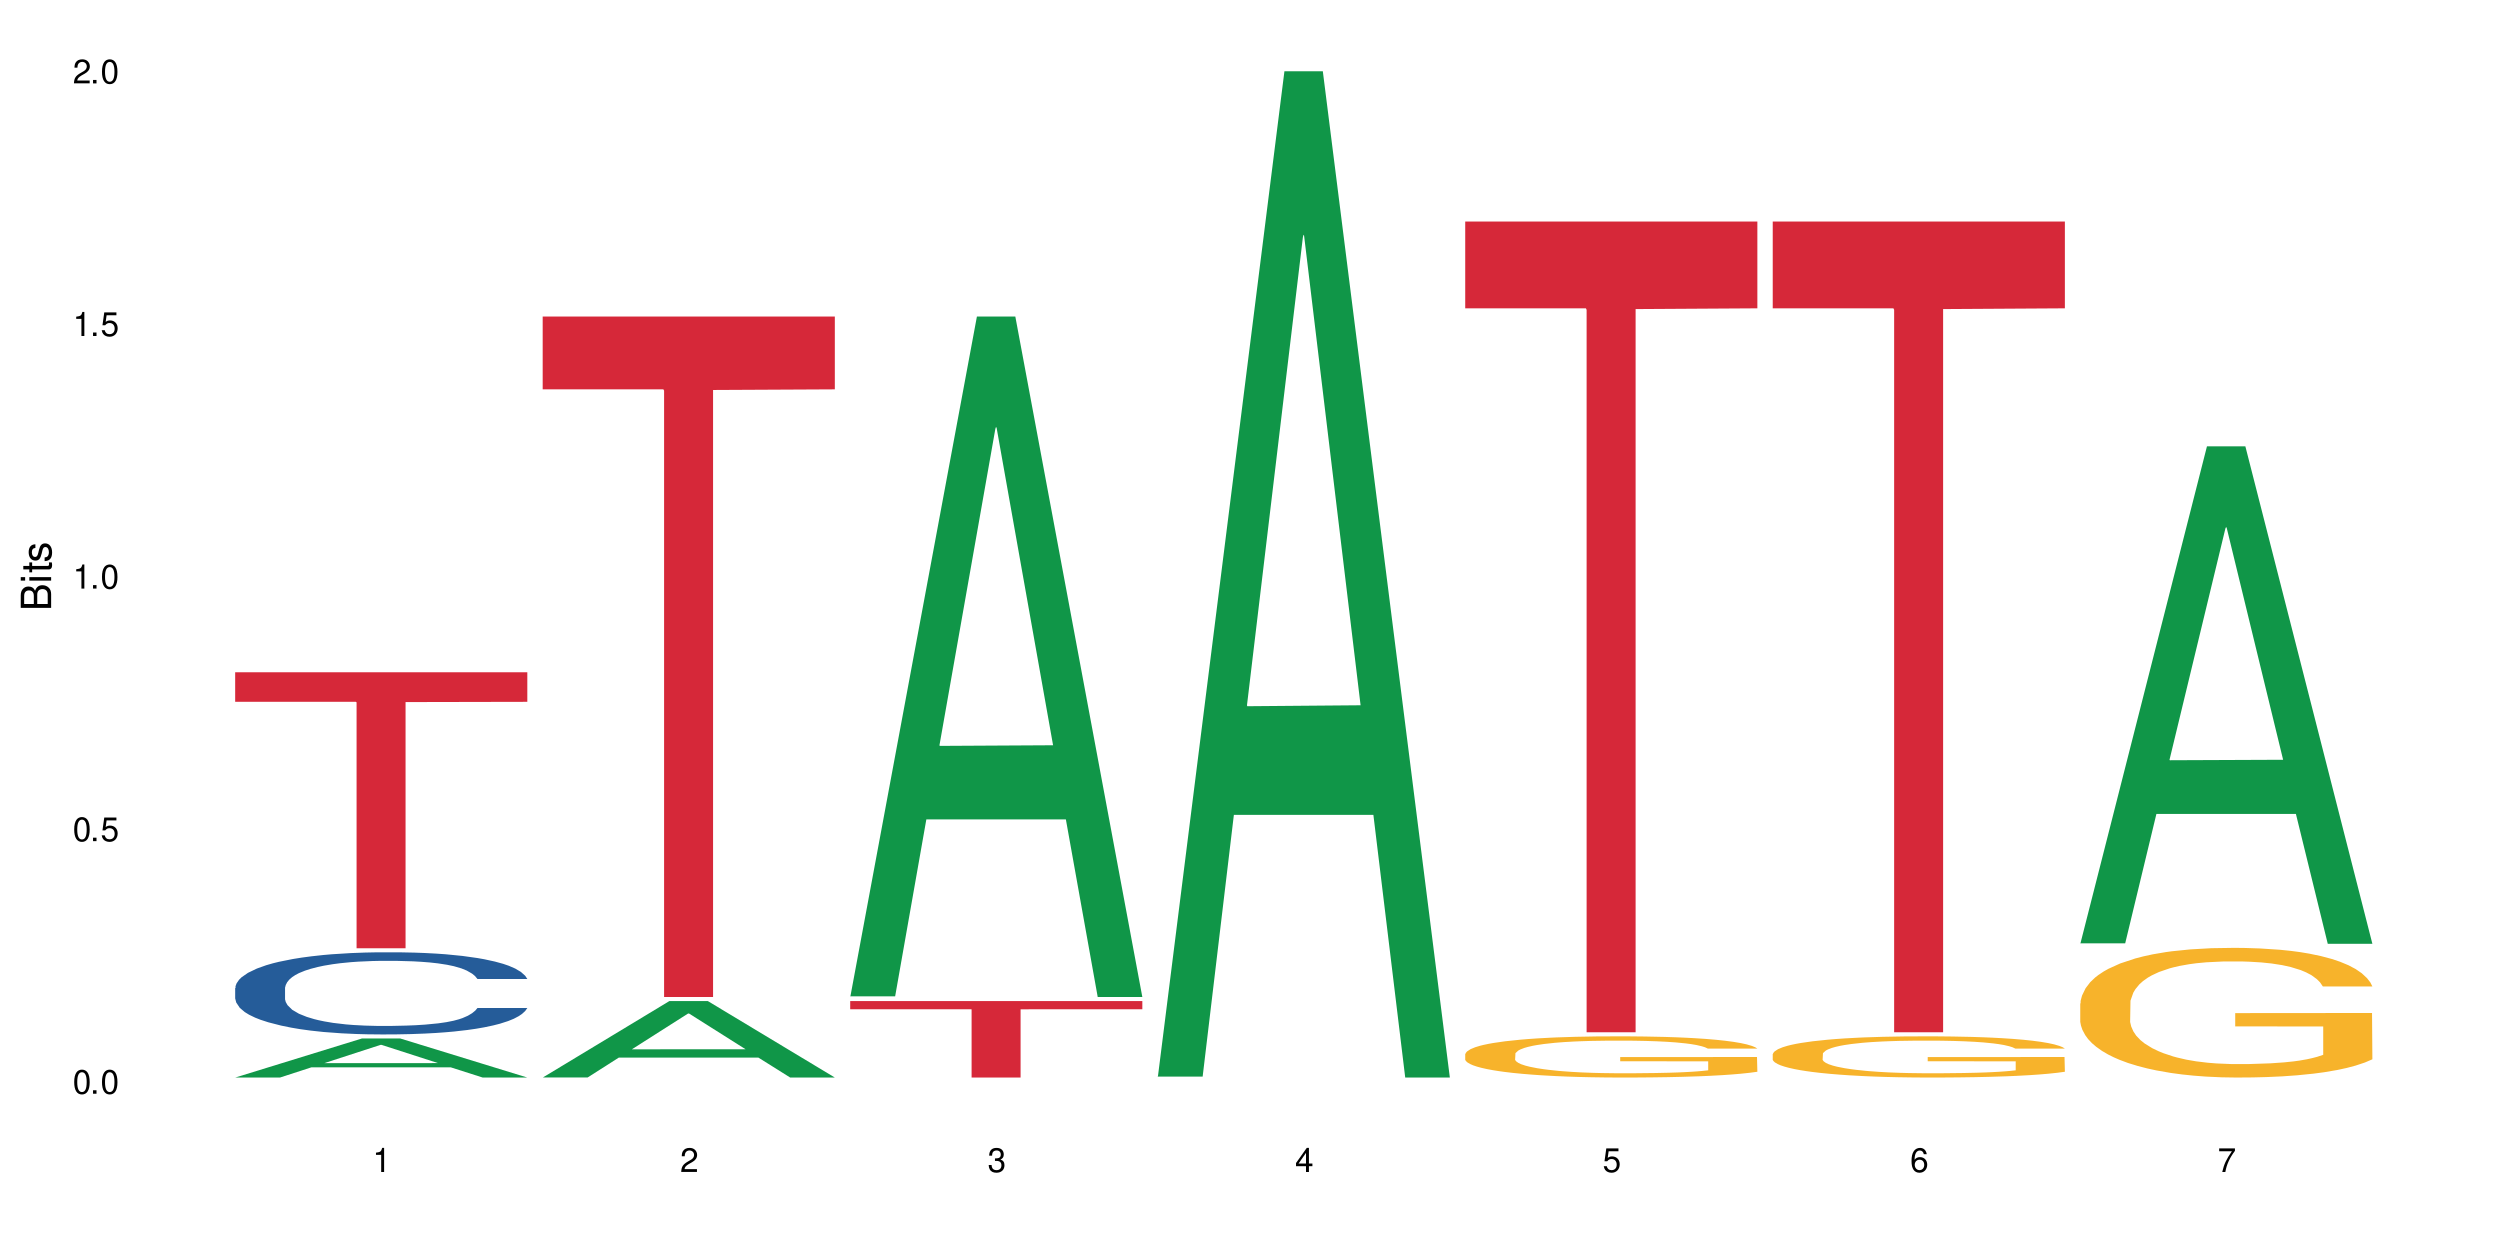
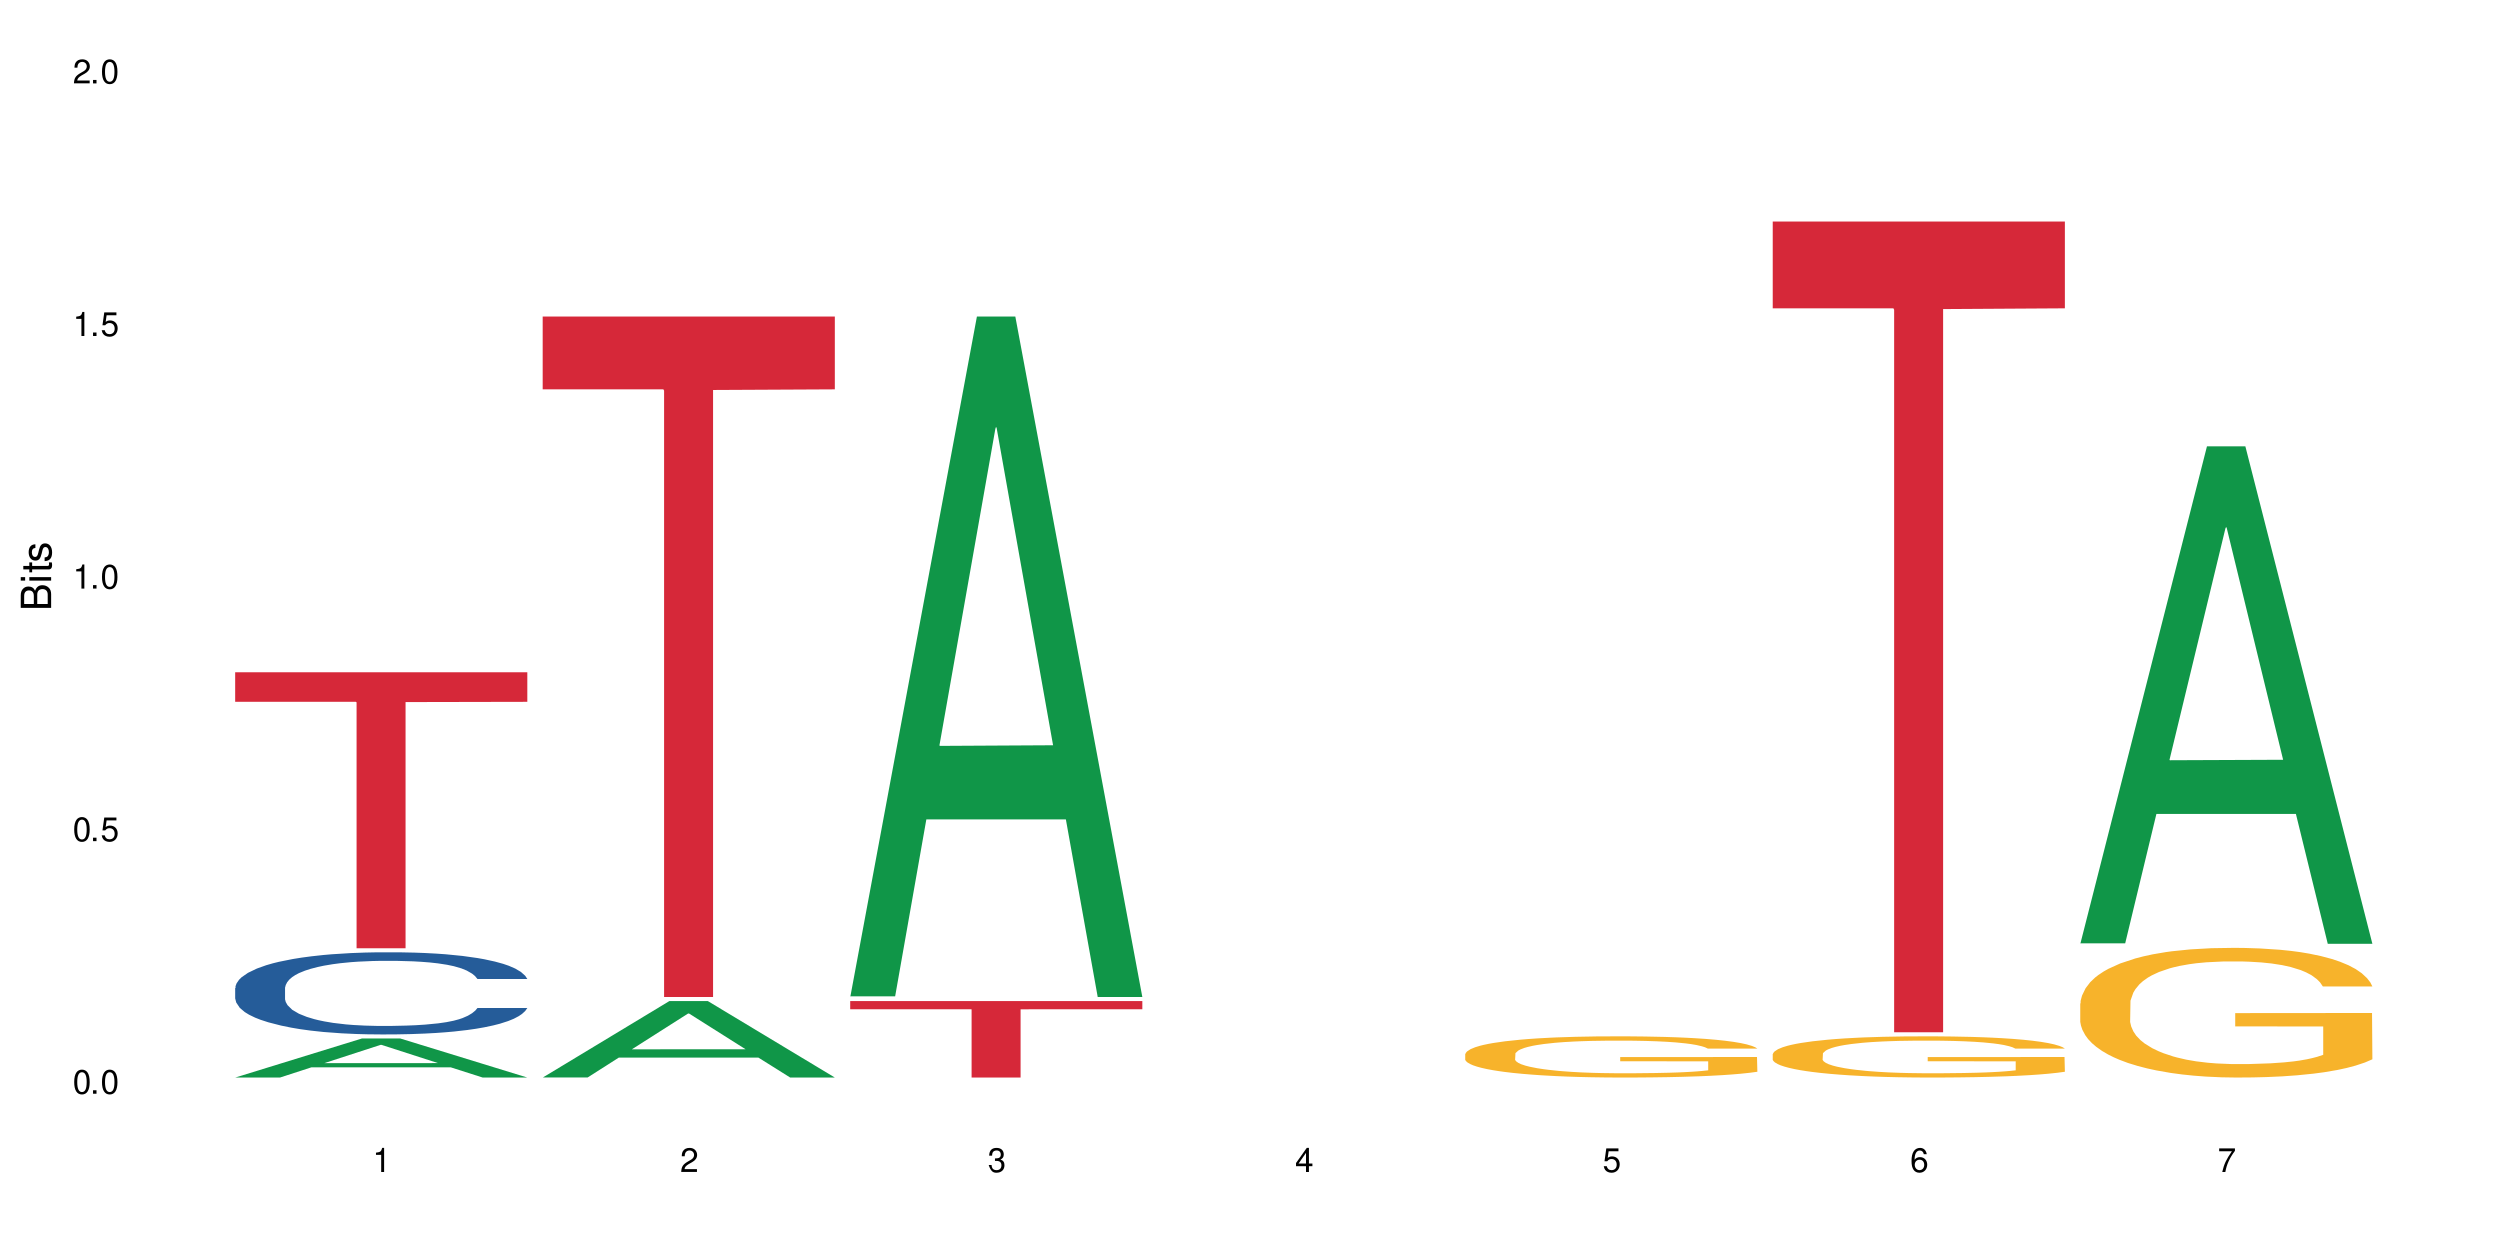
<svg xmlns="http://www.w3.org/2000/svg" xmlns:xlink="http://www.w3.org/1999/xlink" width="720" height="360" viewBox="0 0 720 360">
  <defs>
    <g>
      <g id="glyph-0-0">
</g>
      <g id="glyph-0-1">
        <path d="M 2.641 -6.938 C 2 -6.938 1.422 -6.656 1.078 -6.172 C 0.641 -5.562 0.406 -4.641 0.406 -3.359 C 0.406 -1.016 1.188 0.219 2.641 0.219 C 4.078 0.219 4.859 -1.016 4.859 -3.297 C 4.859 -4.641 4.656 -5.547 4.203 -6.172 C 3.844 -6.656 3.281 -6.938 2.641 -6.938 Z M 2.641 -6.188 C 3.547 -6.188 4 -5.25 4 -3.375 C 4 -1.406 3.562 -0.484 2.625 -0.484 C 1.734 -0.484 1.281 -1.438 1.281 -3.344 C 1.281 -5.25 1.734 -6.188 2.641 -6.188 Z M 2.641 -6.188 " />
      </g>
      <g id="glyph-0-2">
        <path d="M 1.828 -1 L 0.828 -1 L 0.828 0 L 1.828 0 Z M 1.828 -1 " />
      </g>
      <g id="glyph-0-3">
        <path d="M 4.562 -6.797 L 1.062 -6.797 L 0.547 -3.094 L 1.328 -3.094 C 1.719 -3.562 2.047 -3.734 2.578 -3.734 C 3.484 -3.734 4.062 -3.109 4.062 -2.094 C 4.062 -1.125 3.484 -0.531 2.578 -0.531 C 1.828 -0.531 1.375 -0.906 1.188 -1.672 L 0.328 -1.672 C 0.453 -1.109 0.547 -0.844 0.75 -0.594 C 1.125 -0.078 1.828 0.219 2.594 0.219 C 3.969 0.219 4.922 -0.781 4.922 -2.219 C 4.922 -3.562 4.031 -4.484 2.719 -4.484 C 2.25 -4.484 1.859 -4.359 1.469 -4.062 L 1.734 -5.969 L 4.562 -5.969 Z M 4.562 -6.797 " />
      </g>
      <g id="glyph-0-4">
        <path d="M 2.484 -4.938 L 2.484 0 L 3.328 0 L 3.328 -6.938 L 2.766 -6.938 C 2.469 -5.875 2.281 -5.734 0.984 -5.562 L 0.984 -4.938 Z M 2.484 -4.938 " />
      </g>
      <g id="glyph-0-5">
        <path d="M 4.859 -0.828 L 1.281 -0.828 C 1.359 -1.406 1.672 -1.781 2.5 -2.281 L 3.469 -2.828 C 4.406 -3.344 4.906 -4.062 4.906 -4.906 C 4.906 -5.484 4.672 -6.031 4.266 -6.406 C 3.859 -6.766 3.375 -6.938 2.719 -6.938 C 1.859 -6.938 1.219 -6.625 0.844 -6.031 C 0.609 -5.672 0.5 -5.234 0.484 -4.531 L 1.328 -4.531 C 1.359 -5.016 1.406 -5.281 1.531 -5.516 C 1.75 -5.938 2.188 -6.203 2.703 -6.203 C 3.469 -6.203 4.031 -5.641 4.031 -4.891 C 4.031 -4.344 3.719 -3.859 3.125 -3.516 L 2.234 -3 C 0.812 -2.172 0.406 -1.531 0.328 -0.016 L 4.859 -0.016 Z M 4.859 -0.828 " />
      </g>
      <g id="glyph-0-6">
-         <path d="M 2.125 -3.188 L 2.578 -3.188 C 3.5 -3.188 3.984 -2.766 3.984 -1.922 C 3.984 -1.062 3.469 -0.531 2.594 -0.531 C 1.656 -0.531 1.203 -1 1.156 -2.016 L 0.312 -2.016 C 0.344 -1.453 0.438 -1.094 0.609 -0.781 C 0.953 -0.109 1.625 0.219 2.547 0.219 C 3.953 0.219 4.859 -0.625 4.859 -1.938 C 4.859 -2.828 4.516 -3.297 3.703 -3.594 C 4.344 -3.844 4.656 -4.328 4.656 -5.031 C 4.656 -6.219 3.875 -6.938 2.578 -6.938 C 1.203 -6.938 0.484 -6.172 0.453 -4.703 L 1.297 -4.703 C 1.312 -5.125 1.344 -5.359 1.453 -5.578 C 1.641 -5.969 2.062 -6.203 2.594 -6.203 C 3.344 -6.203 3.797 -5.75 3.797 -5 C 3.797 -4.516 3.609 -4.219 3.25 -4.047 C 3.016 -3.953 2.703 -3.922 2.125 -3.906 Z M 2.125 -3.188 " />
+         <path d="M 2.125 -3.188 L 2.578 -3.188 C 3.5 -3.188 3.984 -2.766 3.984 -1.922 C 3.984 -1.062 3.469 -0.531 2.594 -0.531 C 1.656 -0.531 1.203 -1 1.156 -2.016 L 0.312 -2.016 C 0.953 -0.109 1.625 0.219 2.547 0.219 C 3.953 0.219 4.859 -0.625 4.859 -1.938 C 4.859 -2.828 4.516 -3.297 3.703 -3.594 C 4.344 -3.844 4.656 -4.328 4.656 -5.031 C 4.656 -6.219 3.875 -6.938 2.578 -6.938 C 1.203 -6.938 0.484 -6.172 0.453 -4.703 L 1.297 -4.703 C 1.312 -5.125 1.344 -5.359 1.453 -5.578 C 1.641 -5.969 2.062 -6.203 2.594 -6.203 C 3.344 -6.203 3.797 -5.75 3.797 -5 C 3.797 -4.516 3.609 -4.219 3.25 -4.047 C 3.016 -3.953 2.703 -3.922 2.125 -3.906 Z M 2.125 -3.188 " />
      </g>
      <g id="glyph-0-7">
        <path d="M 3.141 -1.672 L 3.141 0 L 3.984 0 L 3.984 -1.672 L 4.984 -1.672 L 4.984 -2.438 L 3.984 -2.438 L 3.984 -6.938 L 3.359 -6.938 L 0.266 -2.578 L 0.266 -1.672 Z M 3.141 -2.438 L 1 -2.438 L 3.141 -5.5 Z M 3.141 -2.438 " />
      </g>
      <g id="glyph-0-8">
        <path d="M 4.781 -5.125 C 4.609 -6.266 3.891 -6.938 2.844 -6.938 C 2.094 -6.938 1.422 -6.578 1.031 -5.953 C 0.594 -5.266 0.406 -4.422 0.406 -3.172 C 0.406 -2 0.578 -1.25 0.984 -0.641 C 1.359 -0.078 1.953 0.219 2.703 0.219 C 3.984 0.219 4.922 -0.75 4.922 -2.094 C 4.922 -3.375 4.062 -4.281 2.844 -4.281 C 2.172 -4.281 1.641 -4.031 1.281 -3.516 C 1.281 -5.234 1.828 -6.188 2.797 -6.188 C 3.391 -6.188 3.797 -5.797 3.938 -5.125 Z M 2.734 -3.531 C 3.547 -3.531 4.062 -2.953 4.062 -2.031 C 4.062 -1.156 3.484 -0.531 2.703 -0.531 C 1.922 -0.531 1.328 -1.188 1.328 -2.078 C 1.328 -2.938 1.906 -3.531 2.734 -3.531 Z M 2.734 -3.531 " />
      </g>
      <g id="glyph-0-9">
        <path d="M 4.984 -6.797 L 0.438 -6.797 L 0.438 -5.969 L 4.109 -5.969 C 2.5 -3.656 1.828 -2.234 1.328 0 L 2.219 0 C 2.594 -2.172 3.453 -4.047 4.984 -6.094 Z M 4.984 -6.797 " />
      </g>
      <g id="glyph-1-0">
</g>
      <g id="glyph-1-1">
        <path d="M 0 -0.953 L 0 -4.891 C 0 -5.719 -0.234 -6.344 -0.734 -6.797 C -1.188 -7.234 -1.812 -7.469 -2.5 -7.469 C -3.547 -7.469 -4.188 -7 -4.625 -5.875 C -4.984 -6.688 -5.625 -7.094 -6.531 -7.094 C -7.172 -7.094 -7.734 -6.859 -8.141 -6.391 C -8.562 -5.922 -8.75 -5.344 -8.75 -4.5 L -8.75 -0.953 Z M -4.984 -2.062 L -7.766 -2.062 L -7.766 -4.219 C -7.766 -4.844 -7.688 -5.203 -7.453 -5.5 C -7.219 -5.812 -6.859 -5.969 -6.375 -5.969 C -5.891 -5.969 -5.531 -5.812 -5.297 -5.5 C -5.062 -5.203 -4.984 -4.844 -4.984 -4.219 Z M -0.984 -2.062 L -4 -2.062 L -4 -4.781 C -4 -5.766 -3.438 -6.359 -2.484 -6.359 C -1.547 -6.359 -0.984 -5.766 -0.984 -4.781 Z M -0.984 -2.062 " />
      </g>
      <g id="glyph-1-2">
        <path d="M -6.281 -1.797 L -6.281 -0.797 L 0 -0.797 L 0 -1.797 Z M -8.75 -1.797 L -8.75 -0.797 L -7.484 -0.797 L -7.484 -1.797 Z M -8.75 -1.797 " />
      </g>
      <g id="glyph-1-3">
        <path d="M -6.281 -3.047 L -6.281 -2.016 L -8.016 -2.016 L -8.016 -1.016 L -6.281 -1.016 L -6.281 -0.172 L -5.469 -0.172 L -5.469 -1.016 L -0.719 -1.016 C -0.078 -1.016 0.281 -1.453 0.281 -2.234 C 0.281 -2.5 0.25 -2.719 0.188 -3.047 L -0.641 -3.047 C -0.609 -2.906 -0.594 -2.766 -0.594 -2.562 C -0.594 -2.141 -0.719 -2.016 -1.156 -2.016 L -5.469 -2.016 L -5.469 -3.047 Z M -6.281 -3.047 " />
      </g>
      <g id="glyph-1-4">
        <path d="M -4.531 -5.25 C -5.766 -5.25 -6.469 -4.422 -6.469 -2.969 C -6.469 -1.516 -5.719 -0.562 -4.547 -0.562 C -3.562 -0.562 -3.094 -1.062 -2.734 -2.562 L -2.516 -3.484 C -2.344 -4.188 -2.094 -4.469 -1.641 -4.469 C -1.047 -4.469 -0.641 -3.875 -0.641 -3 C -0.641 -2.453 -0.797 -2 -1.062 -1.75 C -1.25 -1.594 -1.422 -1.531 -1.875 -1.469 L -1.875 -0.406 C -0.422 -0.453 0.281 -1.266 0.281 -2.922 C 0.281 -4.5 -0.5 -5.516 -1.719 -5.516 C -2.656 -5.516 -3.172 -4.984 -3.469 -3.734 L -3.703 -2.766 C -3.891 -1.953 -4.156 -1.609 -4.594 -1.609 C -5.188 -1.609 -5.547 -2.125 -5.547 -2.938 C -5.547 -3.75 -5.203 -4.172 -4.531 -4.203 Z M -4.531 -5.25 " />
      </g>
    </g>
  </defs>
  <rect x="-72" y="-36" width="864" height="432" fill="rgb(100%, 100%, 100%)" fill-opacity="1" />
  <path fill-rule="nonzero" fill="rgb(6.275%, 58.824%, 28.235%)" fill-opacity="1" d="M 67.73 310.32 L 67.82 310.312 L 104.227 299.086 L 115.281 299.086 L 151.867 310.332 L 139.012 310.332 L 129.844 307.398 L 89.664 307.398 L 80.676 310.32 L 67.73 310.32 L 93.527 306.184 L 126.156 306.172 L 109.887 300.926 L 109.707 300.914 L 109.527 300.945 L 93.438 306.172 L 93.527 306.184 Z M 67.73 310.32 " />
  <path fill-rule="nonzero" fill="rgb(14.51%, 36.078%, 60%)" fill-opacity="1" d="M 67.73 284.562 L 67.832 284.539 L 67.832 284.023 L 68.141 283.199 L 68.859 282.16 L 69.578 281.449 L 71.426 280.172 L 73.988 278.941 L 76.656 277.988 L 78.605 277.426 L 80.352 276.996 L 84.352 276.195 L 86.918 275.785 L 89.688 275.418 L 93.074 275.047 L 95.535 274.832 L 101.078 274.488 L 105.18 274.336 L 108.363 274.27 L 115.238 274.27 L 119.34 274.355 L 122.316 274.465 L 125.598 274.637 L 128.371 274.832 L 133.191 275.309 L 137.5 275.914 L 139.449 276.258 L 142.527 276.93 L 144.891 277.578 L 146.531 278.141 L 148.379 278.941 L 150.02 279.914 L 151.25 281.016 L 151.867 281.945 L 137.5 281.945 L 136.785 281.082 L 135.961 280.41 L 134.422 279.523 L 132.883 278.898 L 130.73 278.27 L 128.781 277.859 L 126.113 277.449 L 123.754 277.188 L 121.289 276.996 L 118.93 276.863 L 114.414 276.734 L 109.184 276.734 L 107.234 276.777 L 103.23 276.953 L 101.078 277.102 L 98 277.406 L 95.844 277.688 L 93.281 278.117 L 91.535 278.488 L 89.379 279.047 L 87.84 279.547 L 86.098 280.258 L 85.07 280.801 L 84.148 281.406 L 83.328 282.117 L 82.711 282.875 L 82.301 283.676 L 82.094 284.453 L 82.094 287.805 L 82.301 288.582 L 82.812 289.492 L 84.148 290.809 L 86.098 291.957 L 88.355 292.863 L 90.508 293.512 L 91.742 293.816 L 93.383 294.16 L 95.945 294.594 L 99.641 295.027 L 101.797 295.199 L 105.078 295.371 L 108.465 295.461 L 112.98 295.461 L 116.98 295.371 L 119.648 295.266 L 122.418 295.09 L 126.215 294.723 L 128.574 294.379 L 130.629 293.969 L 132.168 293.555 L 133.191 293.211 L 134.73 292.539 L 135.961 291.805 L 136.887 291.047 L 137.5 290.312 L 151.867 290.312 L 151.25 291.18 L 150.328 292.02 L 149.402 292.648 L 147.969 293.406 L 146.324 294.074 L 143.965 294.832 L 142.016 295.328 L 139.449 295.871 L 137.09 296.281 L 134.527 296.648 L 130.73 297.082 L 128.266 297.297 L 125.598 297.492 L 122.418 297.664 L 118.418 297.816 L 114.109 297.902 L 110.105 297.922 L 105.797 297.879 L 102.617 297.793 L 98.41 297.598 L 93.176 297.211 L 89.379 296.801 L 86.406 296.391 L 83.84 295.957 L 80.969 295.371 L 77.273 294.422 L 75.016 293.688 L 73.477 293.082 L 71.734 292.238 L 70.5 291.48 L 69.066 290.27 L 68.039 288.734 L 67.73 287.547 Z M 67.73 284.562 " />
  <path fill-rule="nonzero" fill="rgb(83.922%, 15.686%, 22.353%)" fill-opacity="1" d="M 67.73 193.613 L 151.867 193.613 L 151.867 202.125 L 116.801 202.199 L 116.801 273.105 L 102.695 273.105 L 102.695 202.273 L 102.488 202.125 L 67.73 202.125 Z M 67.73 193.613 " />
  <path fill-rule="nonzero" fill="rgb(6.275%, 58.824%, 28.235%)" fill-opacity="1" d="M 156.293 310.312 L 156.383 310.293 L 192.789 288.301 L 203.844 288.301 L 240.43 310.332 L 227.574 310.332 L 218.406 304.582 L 178.227 304.582 L 169.238 310.312 L 156.293 310.312 L 182.094 302.203 L 214.723 302.184 L 198.453 291.902 L 198.273 291.883 L 198.094 291.941 L 182.004 302.184 L 182.094 302.203 Z M 156.293 310.312 " />
  <path fill-rule="nonzero" fill="rgb(83.922%, 15.686%, 22.353%)" fill-opacity="1" d="M 156.293 91.152 L 240.43 91.152 L 240.43 112.133 L 205.363 112.316 L 205.363 287.137 L 191.258 287.137 L 191.258 112.5 L 191.051 112.133 L 156.293 112.133 Z M 156.293 91.152 " />
  <path fill-rule="nonzero" fill="rgb(6.275%, 58.824%, 28.235%)" fill-opacity="1" d="M 244.859 286.953 L 244.949 286.77 L 281.352 91.152 L 292.41 91.152 L 328.992 287.137 L 316.141 287.137 L 306.969 235.98 L 266.789 235.98 L 257.801 286.953 L 244.859 286.953 L 270.656 214.816 L 303.285 214.633 L 287.016 123.172 L 286.836 122.988 L 286.656 123.543 L 270.566 214.633 L 270.656 214.816 Z M 244.859 286.953 " />
  <path fill-rule="nonzero" fill="rgb(83.922%, 15.686%, 22.353%)" fill-opacity="1" d="M 244.859 288.301 L 328.992 288.301 L 328.992 290.66 L 293.93 290.68 L 293.93 310.332 L 279.82 310.332 L 279.82 290.703 L 279.617 290.66 L 244.859 290.66 Z M 244.859 288.301 " />
-   <path fill-rule="nonzero" fill="rgb(6.275%, 58.824%, 28.235%)" fill-opacity="1" d="M 333.422 310.059 L 333.512 309.789 L 369.914 20.527 L 380.973 20.527 L 417.555 310.332 L 404.703 310.332 L 395.535 234.684 L 355.355 234.684 L 346.363 310.059 L 333.422 310.059 L 359.219 203.391 L 391.848 203.117 L 375.578 67.875 L 375.398 67.602 L 375.219 68.418 L 359.129 203.117 L 359.219 203.391 Z M 333.422 310.059 " />
  <path fill-rule="nonzero" fill="rgb(96.863%, 70.196%, 16.863%)" fill-opacity="1" d="M 421.984 303.547 L 422.086 303.535 L 422.086 303.316 L 422.496 302.828 L 423.523 302.156 L 424.859 301.605 L 426.293 301.172 L 427.219 300.941 L 428.758 300.617 L 430.09 300.379 L 433.477 299.891 L 437.785 299.438 L 440.145 299.242 L 442.812 299.055 L 446.609 298.852 L 448.355 298.773 L 453.688 298.602 L 459.742 298.492 L 466.41 298.461 L 469.488 298.473 L 473.695 298.516 L 479.441 298.633 L 482.727 298.742 L 485.293 298.852 L 487.957 298.992 L 491.242 299.207 L 494.32 299.469 L 496.781 299.727 L 499.246 300.055 L 501.297 300.402 L 503.043 300.781 L 504.582 301.234 L 505.504 301.613 L 506.121 301.996 L 491.859 301.996 L 491.035 301.613 L 490.113 301.324 L 488.574 300.965 L 487.035 300.703 L 485.496 300.5 L 482.625 300.215 L 480.16 300.043 L 477.082 299.891 L 474.105 299.793 L 470.723 299.727 L 468.668 299.707 L 463.23 299.707 L 458.305 299.781 L 455.434 299.871 L 453.383 299.957 L 450.508 300.117 L 448.766 300.25 L 447.738 300.336 L 444.66 300.672 L 442.609 300.977 L 441.48 301.18 L 440.043 301.508 L 439.016 301.801 L 437.887 302.234 L 437.273 302.559 L 436.453 303.297 L 436.348 305.246 L 436.656 305.66 L 437.273 306.105 L 438.094 306.496 L 439.324 306.906 L 440.555 307.219 L 442.711 307.645 L 444.559 307.926 L 445.992 308.109 L 448.766 308.402 L 449.895 308.5 L 452.562 308.695 L 455.332 308.848 L 458.715 308.977 L 461.281 309.043 L 465.387 309.098 L 470.617 309.098 L 476.773 309.031 L 480.676 308.945 L 483.34 308.859 L 485.086 308.781 L 487.242 308.664 L 488.781 308.555 L 490.215 308.434 L 491.961 308.25 L 491.961 305.66 L 466.617 305.648 L 466.617 304.434 L 506.016 304.422 L 506.121 308.664 L 503.965 308.957 L 501.297 309.238 L 498.73 309.453 L 496.066 309.637 L 492.27 309.844 L 489.191 309.977 L 484.469 310.125 L 480.16 310.223 L 475.645 310.289 L 471.645 310.32 L 466.926 310.332 L 462.719 310.312 L 458.203 310.246 L 454.613 310.16 L 451.328 310.051 L 448.047 309.91 L 443.941 309.684 L 441.273 309.496 L 438.504 309.27 L 435.734 309 L 433.27 308.707 L 431.629 308.477 L 429.988 308.219 L 428.242 307.895 L 426.602 307.523 L 425.371 307.188 L 424.242 306.809 L 423.422 306.449 L 422.602 305.965 L 422.191 305.574 L 421.984 305.238 Z M 421.984 303.547 " />
-   <path fill-rule="nonzero" fill="rgb(83.922%, 15.686%, 22.353%)" fill-opacity="1" d="M 421.984 63.805 L 506.121 63.805 L 506.121 88.797 L 471.055 89.016 L 471.055 297.297 L 456.945 297.297 L 456.945 89.234 L 456.742 88.797 L 421.984 88.797 Z M 421.984 63.805 " />
  <path fill-rule="nonzero" fill="rgb(96.863%, 70.196%, 16.863%)" fill-opacity="1" d="M 510.547 303.547 L 510.652 303.535 L 510.652 303.316 L 511.062 302.828 L 512.086 302.156 L 513.422 301.605 L 514.855 301.172 L 515.781 300.941 L 517.32 300.617 L 518.652 300.379 L 522.039 299.891 L 526.348 299.438 L 528.707 299.242 L 531.375 299.055 L 535.172 298.852 L 536.918 298.773 L 542.254 298.602 L 548.305 298.492 L 554.977 298.461 L 558.055 298.473 L 562.262 298.516 L 568.008 298.633 L 571.289 298.742 L 573.855 298.852 L 576.523 298.992 L 579.805 299.207 L 582.883 299.469 L 585.348 299.727 L 587.809 300.055 L 589.859 300.402 L 591.605 300.781 L 593.145 301.234 L 594.066 301.613 L 594.684 301.996 L 580.422 301.996 L 579.602 301.613 L 578.676 301.324 L 577.137 300.965 L 575.598 300.703 L 574.059 300.5 L 571.188 300.215 L 568.723 300.043 L 565.645 299.891 L 562.672 299.793 L 559.285 299.727 L 557.234 299.707 L 551.793 299.707 L 546.871 299.781 L 543.996 299.871 L 541.945 299.957 L 539.07 300.117 L 537.328 300.25 L 536.301 300.336 L 533.223 300.672 L 531.172 300.977 L 530.043 301.18 L 528.605 301.508 L 527.582 301.801 L 526.453 302.234 L 525.836 302.559 L 525.016 303.297 L 524.914 305.246 L 525.219 305.66 L 525.836 306.105 L 526.656 306.496 L 527.887 306.906 L 529.121 307.219 L 531.273 307.645 L 533.121 307.926 L 534.559 308.109 L 537.328 308.402 L 538.457 308.5 L 541.125 308.695 L 543.895 308.848 L 547.281 308.977 L 549.844 309.043 L 553.949 309.098 L 559.184 309.098 L 565.34 309.031 L 569.238 308.945 L 571.906 308.859 L 573.648 308.781 L 575.805 308.664 L 577.344 308.555 L 578.781 308.434 L 580.523 308.25 L 580.523 305.66 L 555.18 305.648 L 555.18 304.434 L 594.582 304.422 L 594.684 308.664 L 592.527 308.957 L 589.859 309.238 L 587.297 309.453 L 584.629 309.637 L 580.832 309.844 L 577.754 309.977 L 573.035 310.125 L 568.723 310.223 L 564.211 310.289 L 560.207 310.32 L 555.488 310.332 L 551.281 310.312 L 546.766 310.246 L 543.176 310.16 L 539.895 310.051 L 536.609 309.91 L 532.504 309.684 L 529.836 309.496 L 527.066 309.27 L 524.297 309 L 521.836 308.707 L 520.191 308.477 L 518.551 308.219 L 516.809 307.895 L 515.164 307.523 L 513.934 307.188 L 512.805 306.809 L 511.984 306.449 L 511.164 305.965 L 510.754 305.574 L 510.547 305.238 Z M 510.547 303.547 " />
  <path fill-rule="nonzero" fill="rgb(83.922%, 15.686%, 22.353%)" fill-opacity="1" d="M 510.547 63.805 L 594.684 63.805 L 594.684 88.797 L 559.617 89.016 L 559.617 297.297 L 545.512 297.297 L 545.512 89.234 L 545.305 88.797 L 510.547 88.797 Z M 510.547 63.805 " />
  <path fill-rule="nonzero" fill="rgb(6.275%, 58.824%, 28.235%)" fill-opacity="1" d="M 599.113 271.684 L 599.203 271.547 L 635.605 128.547 L 646.664 128.547 L 683.246 271.816 L 670.395 271.816 L 661.223 234.418 L 621.043 234.418 L 612.055 271.684 L 599.113 271.684 L 624.91 218.949 L 657.539 218.812 L 641.27 151.953 L 641.09 151.82 L 640.91 152.223 L 624.82 218.812 L 624.91 218.949 Z M 599.113 271.684 " />
  <path fill-rule="nonzero" fill="rgb(96.863%, 70.196%, 16.863%)" fill-opacity="1" d="M 599.113 288.98 L 599.215 288.945 L 599.215 288.262 L 599.625 286.727 L 600.652 284.613 L 601.984 282.871 L 603.422 281.508 L 604.344 280.793 L 605.883 279.77 L 607.219 279.02 L 610.602 277.484 L 614.914 276.051 L 617.273 275.438 L 619.941 274.855 L 623.738 274.207 L 625.48 273.969 L 630.816 273.426 L 636.871 273.082 L 643.539 272.98 L 646.617 273.016 L 650.824 273.152 L 656.57 273.527 L 659.852 273.867 L 662.418 274.207 L 665.086 274.652 L 668.367 275.336 L 671.445 276.152 L 673.91 276.973 L 676.371 277.996 L 678.426 279.086 L 680.168 280.281 L 681.707 281.715 L 682.633 282.906 L 683.246 284.102 L 668.984 284.102 L 668.164 282.906 L 667.242 281.984 L 665.703 280.859 L 664.164 280.043 L 662.625 279.395 L 659.75 278.508 L 657.289 277.961 L 654.211 277.484 L 651.234 277.176 L 647.848 276.973 L 645.797 276.902 L 640.359 276.902 L 635.434 277.141 L 632.559 277.414 L 630.508 277.688 L 627.637 278.199 L 625.891 278.609 L 624.863 278.883 L 621.785 279.938 L 619.734 280.895 L 618.605 281.543 L 617.168 282.566 L 616.145 283.488 L 615.016 284.852 L 614.398 285.875 L 613.578 288.195 L 613.477 294.336 L 613.785 295.629 L 614.398 297.027 L 615.219 298.258 L 616.453 299.555 L 617.684 300.543 L 619.836 301.871 L 621.684 302.758 L 623.121 303.34 L 625.891 304.262 L 627.02 304.566 L 629.688 305.184 L 632.457 305.66 L 635.844 306.07 L 638.41 306.273 L 642.512 306.445 L 647.746 306.445 L 653.902 306.238 L 657.801 305.965 L 660.469 305.691 L 662.211 305.453 L 664.367 305.078 L 665.906 304.738 L 667.344 304.363 L 669.086 303.781 L 669.086 295.629 L 643.742 295.598 L 643.742 291.777 L 683.145 291.742 L 683.246 305.078 L 681.094 306 L 678.426 306.887 L 675.859 307.57 L 673.191 308.148 L 669.395 308.797 L 666.316 309.207 L 661.598 309.684 L 657.289 309.992 L 652.773 310.195 L 648.773 310.297 L 644.051 310.332 L 639.844 310.266 L 635.332 310.059 L 631.738 309.785 L 628.457 309.445 L 625.172 309.004 L 621.07 308.285 L 618.402 307.707 L 615.629 306.988 L 612.859 306.137 L 610.398 305.215 L 608.758 304.5 L 607.113 303.68 L 605.371 302.656 L 603.73 301.496 L 602.496 300.441 L 601.367 299.246 L 600.547 298.121 L 599.727 296.586 L 599.316 295.359 L 599.113 294.301 Z M 599.113 288.98 " />
  <g fill="rgb(0%, 0%, 0%)" fill-opacity="1">
    <use xlink:href="#glyph-0-1" x="20.965" y="314.993" />
    <use xlink:href="#glyph-0-2" x="25.965" y="314.993" />
    <use xlink:href="#glyph-0-1" x="28.965" y="314.993" />
  </g>
  <g fill="rgb(0%, 0%, 0%)" fill-opacity="1">
    <use xlink:href="#glyph-0-1" x="20.965" y="242.251" />
    <use xlink:href="#glyph-0-2" x="25.965" y="242.251" />
    <use xlink:href="#glyph-0-3" x="28.965" y="242.251" />
  </g>
  <g fill="rgb(0%, 0%, 0%)" fill-opacity="1">
    <use xlink:href="#glyph-0-4" x="20.965" y="169.509" />
    <use xlink:href="#glyph-0-2" x="25.965" y="169.509" />
    <use xlink:href="#glyph-0-1" x="28.965" y="169.509" />
  </g>
  <g fill="rgb(0%, 0%, 0%)" fill-opacity="1">
    <use xlink:href="#glyph-0-4" x="20.965" y="96.767" />
    <use xlink:href="#glyph-0-2" x="25.965" y="96.767" />
    <use xlink:href="#glyph-0-3" x="28.965" y="96.767" />
  </g>
  <g fill="rgb(0%, 0%, 0%)" fill-opacity="1">
    <use xlink:href="#glyph-0-5" x="20.965" y="24.024" />
    <use xlink:href="#glyph-0-2" x="25.965" y="24.024" />
    <use xlink:href="#glyph-0-1" x="28.965" y="24.024" />
  </g>
  <g fill="rgb(0%, 0%, 0%)" fill-opacity="1">
    <use xlink:href="#glyph-0-4" x="107.297" y="337.532" />
  </g>
  <g fill="rgb(0%, 0%, 0%)" fill-opacity="1">
    <use xlink:href="#glyph-0-5" x="195.863" y="337.532" />
  </g>
  <g fill="rgb(0%, 0%, 0%)" fill-opacity="1">
    <use xlink:href="#glyph-0-6" x="284.426" y="337.532" />
  </g>
  <g fill="rgb(0%, 0%, 0%)" fill-opacity="1">
    <use xlink:href="#glyph-0-7" x="372.988" y="337.532" />
  </g>
  <g fill="rgb(0%, 0%, 0%)" fill-opacity="1">
    <use xlink:href="#glyph-0-3" x="461.551" y="337.532" />
  </g>
  <g fill="rgb(0%, 0%, 0%)" fill-opacity="1">
    <use xlink:href="#glyph-0-8" x="550.117" y="337.532" />
  </g>
  <g fill="rgb(0%, 0%, 0%)" fill-opacity="1">
    <use xlink:href="#glyph-0-9" x="638.68" y="337.532" />
  </g>
  <g fill="rgb(0%, 0%, 0%)" fill-opacity="1">
    <use xlink:href="#glyph-1-1" x="14.725" y="176.012" />
    <use xlink:href="#glyph-1-2" x="14.725" y="168.012" />
    <use xlink:href="#glyph-1-3" x="14.725" y="165.012" />
    <use xlink:href="#glyph-1-4" x="14.725" y="162.012" />
  </g>
</svg>